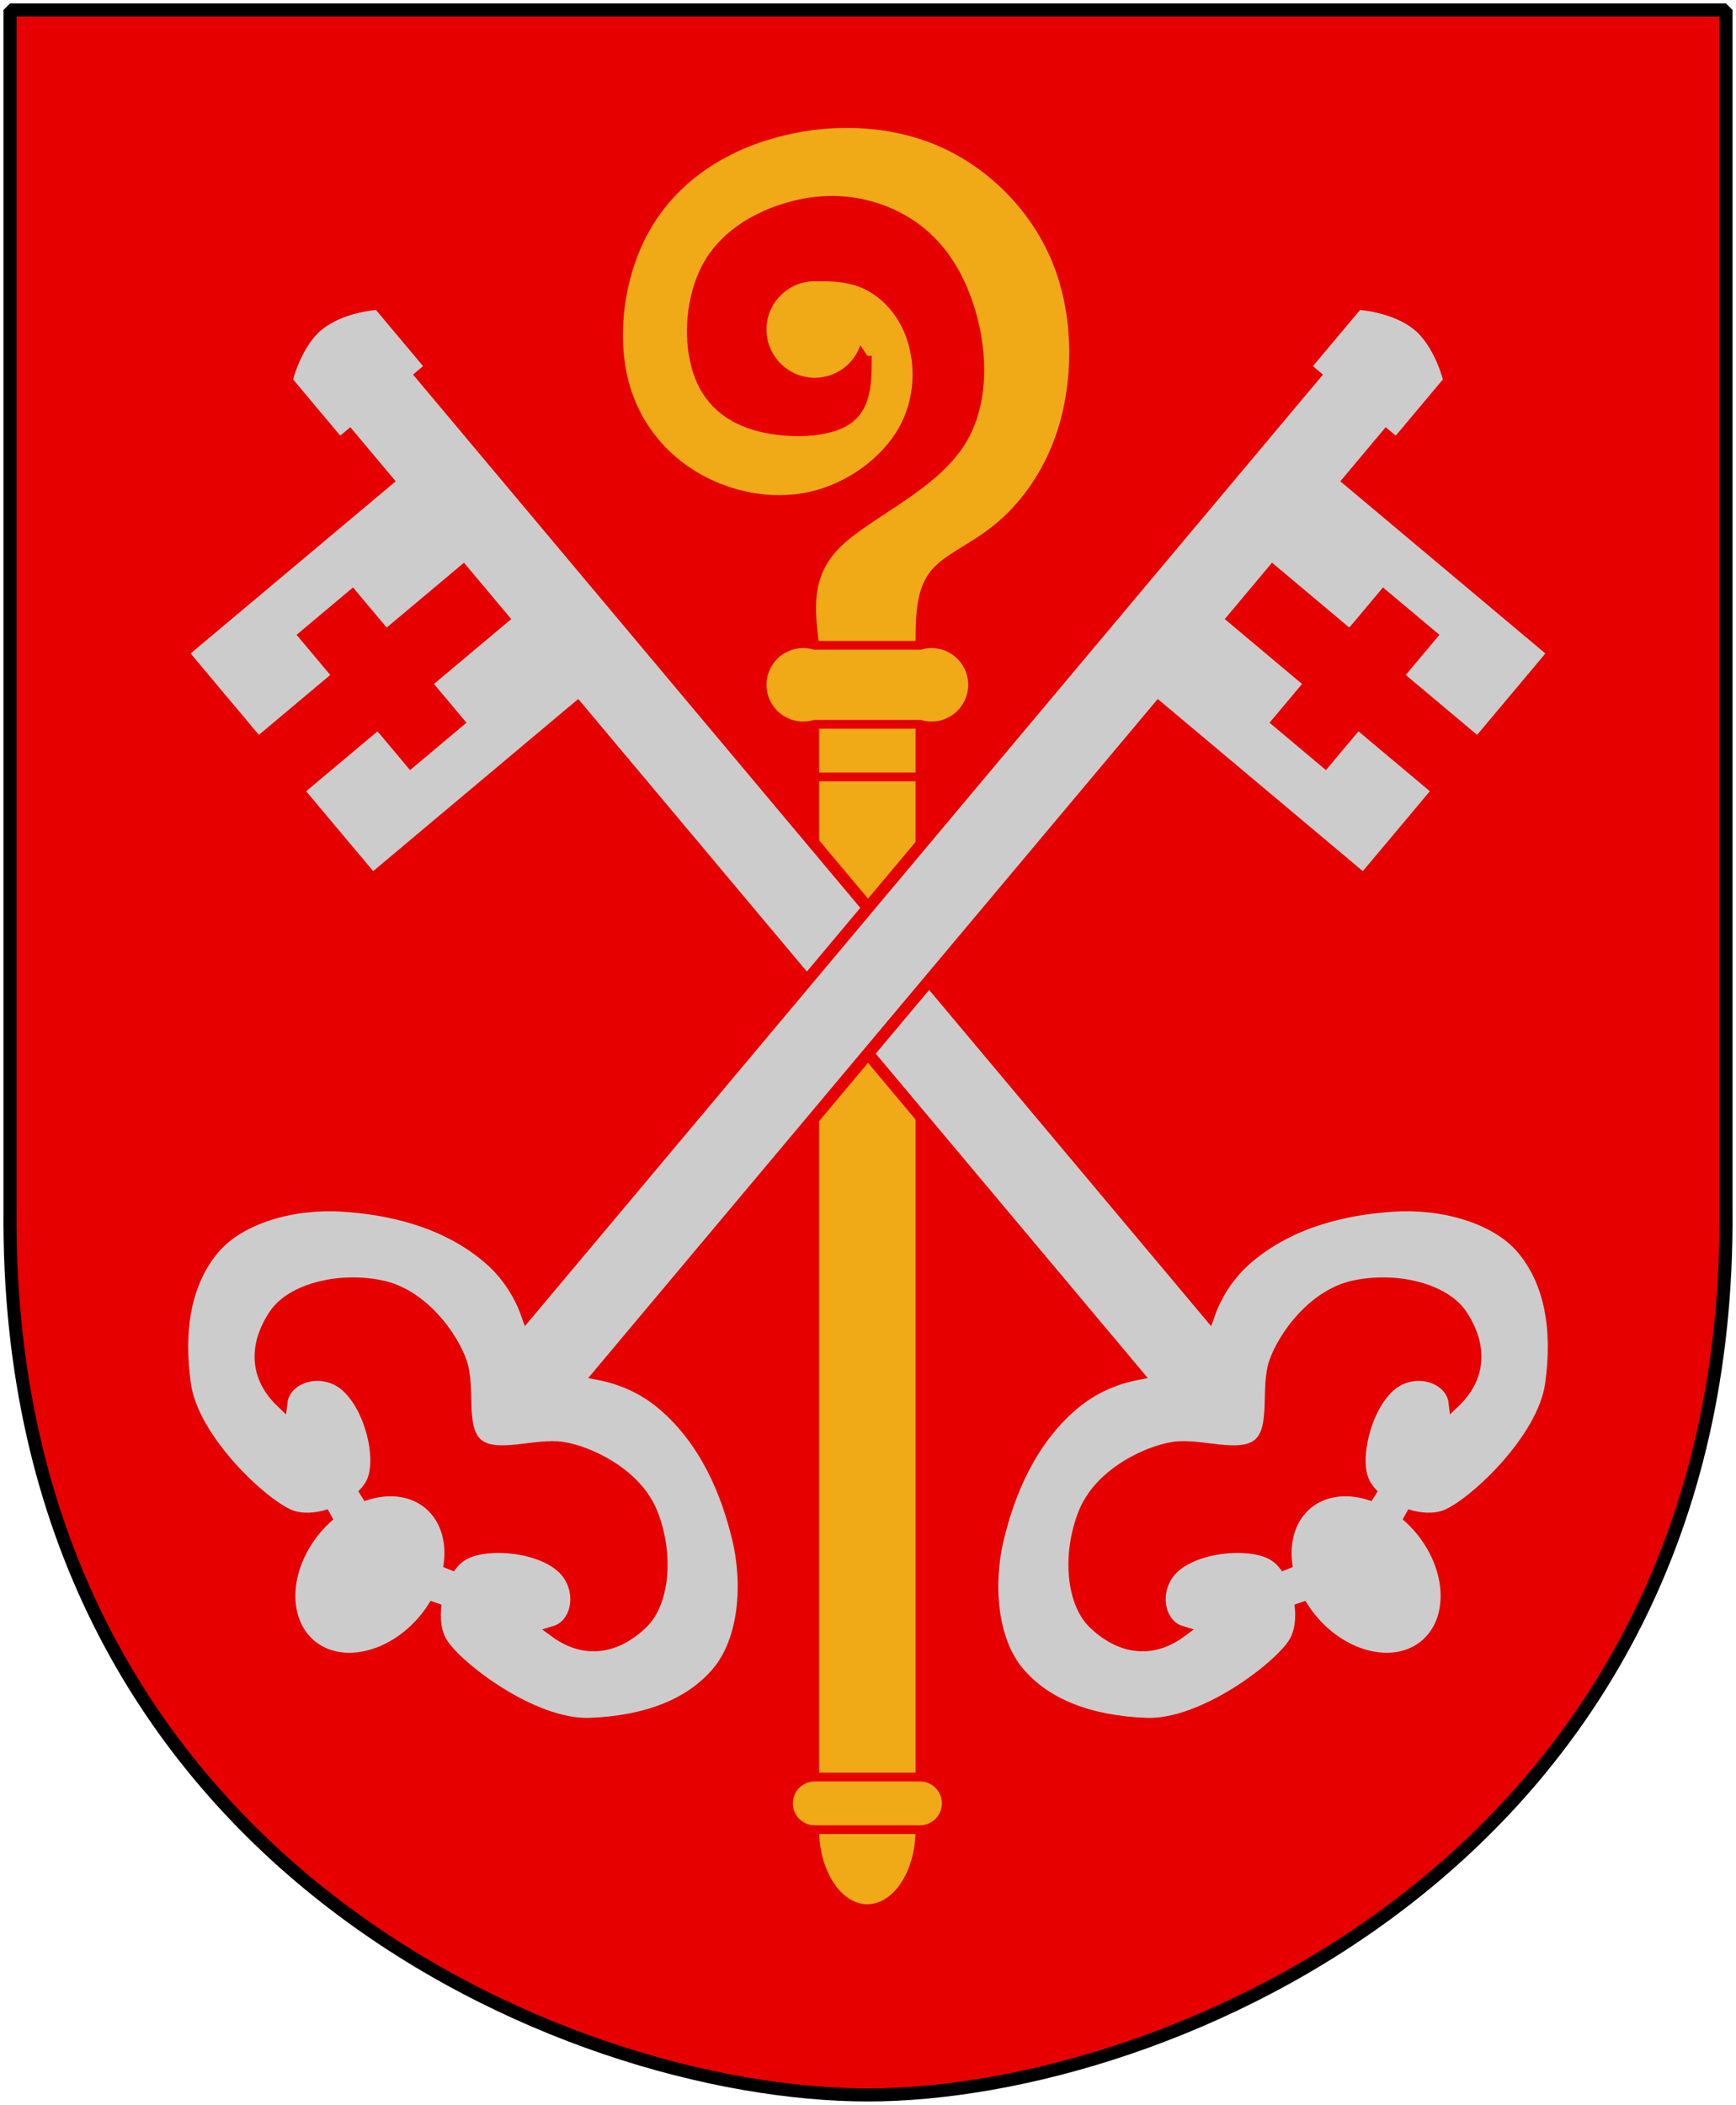
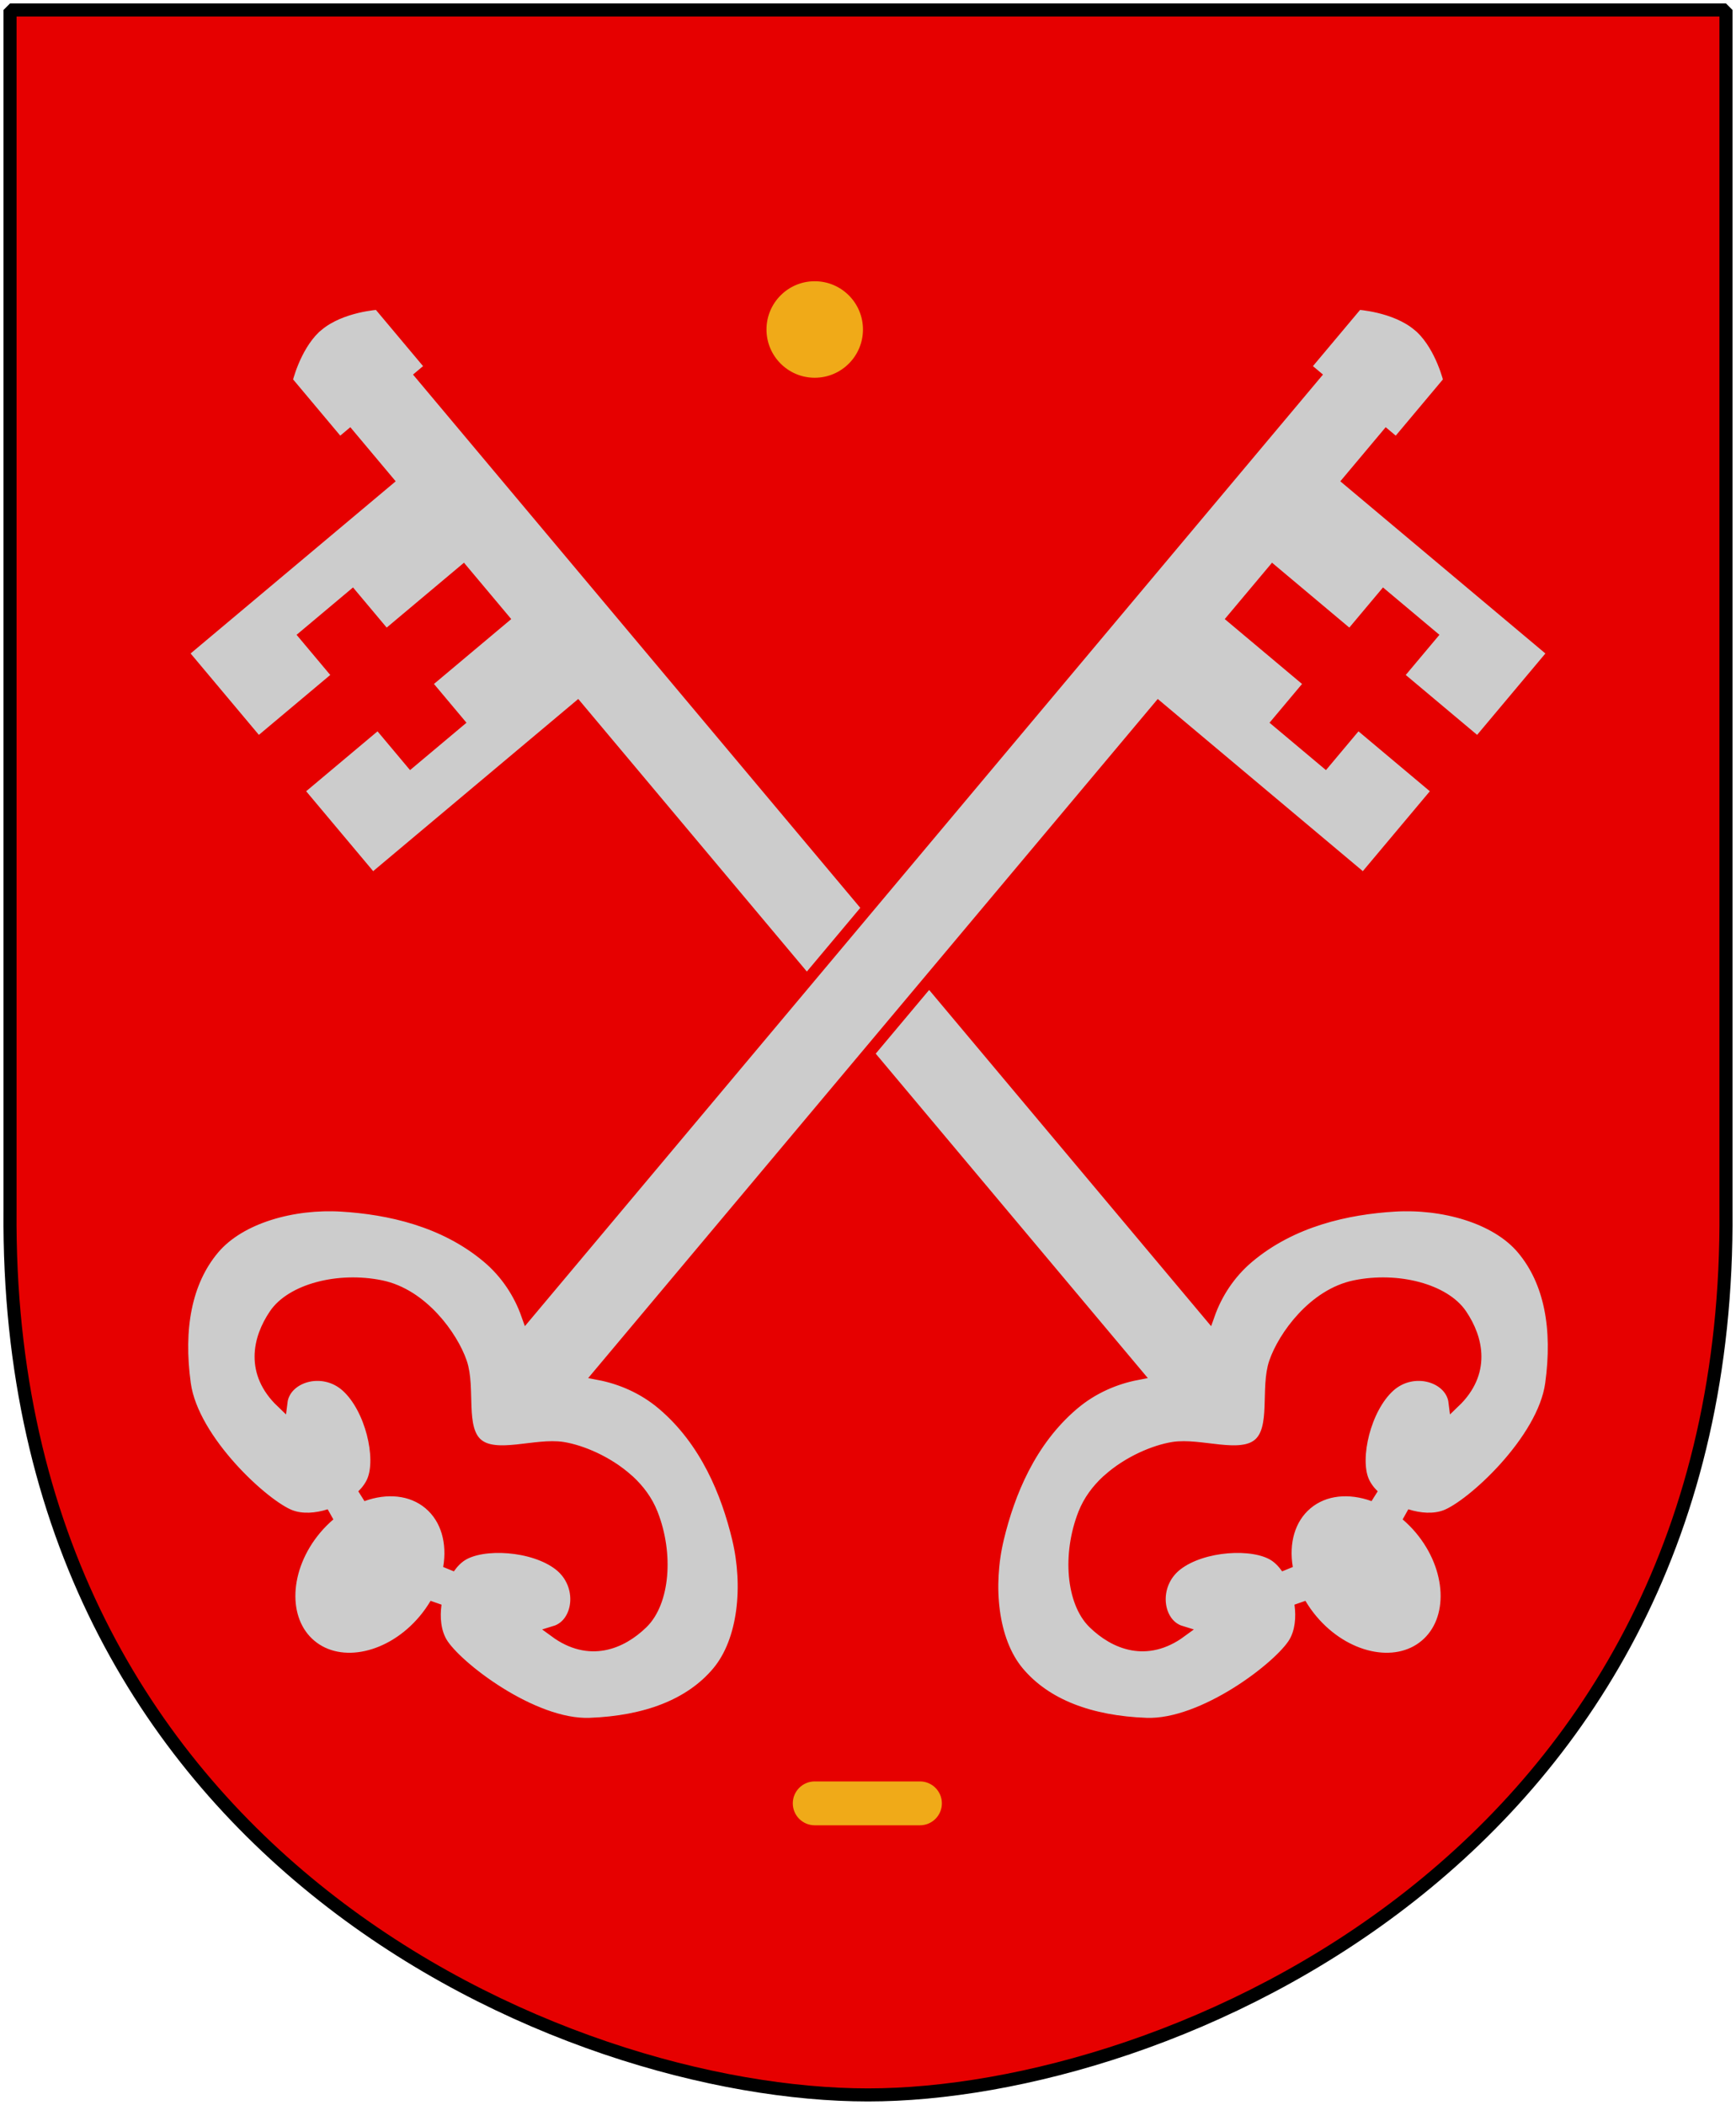
<svg xmlns="http://www.w3.org/2000/svg" xmlns:xlink="http://www.w3.org/1999/xlink" version="1.0" width="251" height="304.2" id="svg4166">
  <defs id="defs4168" />
  <path d="M 249.551,1.44 L 125.5,1.44 L 1.45,1.44 L 1.45,174.936 C 0.682,268.657 81.739,302.756 125.5,302.756 C 168.494,302.756 250.318,268.657 249.551,174.936 L 249.551,1.44 z " style="color:black;fill:#e60000;fill-opacity:1;fill-rule:nonzero;stroke:none;stroke-width:1.888;stroke-linecap:round;stroke-linejoin:bevel;marker:none;marker-start:none;marker-mid:none;marker-end:none;stroke-miterlimit:4;stroke-dashoffset:0;stroke-opacity:1;visibility:visible;display:block" id="Shield" />
  <g transform="matrix(-4.226207e-2,-1.221123e-8,-1.221123e-8,4.226207e-2,277.548,-7.534)" style="fill:#f0aa18;fill-opacity:1;fill-rule:evenodd;stroke:#e60000;stroke-width:10;stroke-linecap:butt;stroke-linejoin:miter;stroke-miterlimit:10;stroke-opacity:1" id="PastoralCrook">
    <path d="M 3960,1305 C 3960,1205.589 3879.411,1125 3780,1125 C 3680.589,1125 3600,1205.589 3600,1305 C 3600,1404.411 3680.589,1485 3780,1485 C 3879.411,1485 3960,1404.411 3960,1305 z " style="fill:#f0aa18;fill-opacity:1;stroke:#e60000;stroke-width:30;stroke-opacity:1" id="bischof2/kugel-1" />
-     <path d="M 3780,6435 C 3780,6285.883 3699.411,6165 3600,6165 C 3500.589,6165 3420,6285.883 3420,6435 C 3420,6584.117 3500.589,6705 3600,6705 C 3699.411,6705 3780,6584.117 3780,6435 z " style="fill:#f0aa18;fill-opacity:1;stroke:#e60000;stroke-width:30;stroke-opacity:1" id="bischof2/kugel-2" />
-     <path d="M 3780,1125 C 3720,1125 3660,1125 3600,1155 C 3540,1185 3480,1245 3450,1335 C 3420,1425 3420,1545 3480,1650 C 3540,1755 3660,1845 3795,1875 C 3930,1905 4080,1875 4200,1800 C 4320,1725 4410,1605 4440,1448 C 4470,1290 4440,1095 4350,945 C 4260,795 4110,690 3930,638 C 3750,585 3540,585 3360,660 C 3180,735 3030,885 2955,1065 C 2880,1245 2880,1455 2925,1620 C 2970,1785 3060,1905 3150,1980 C 3240,2055 3330,2085 3375,2145 C 3420,2205 3420,2295 3420,2385 L 3420,6435 L 3780,6435 L 3780,2385 C 3795,2265 3810,2145 3705,2040 C 3600,1935 3375,1845 3278,1688 C 3180,1530 3210,1305 3278,1155 C 3345,1005 3450,930 3555,892 C 3660,855 3765,855 3870,885 C 3975,915 4080,975 4140,1072 C 4200,1170 4215,1305 4192,1410 C 4170,1515 4110,1590 4005,1628 C 3900,1665 3750,1665 3675,1620 C 3600,1575 3600,1485 3600,1395" style="fill:#f0aa18;fill-opacity:1;stroke:#e60000;stroke-width:30;stroke-opacity:1" id="bischof2/stab-1" />
    <path d="M 3420,6435 L 3780,6435 C 3829.706,6435 3870,6394.706 3870,6345 C 3870,6295.294 3829.706,6255 3780,6255 L 3420,6255 C 3370.294,6255 3330,6295.294 3330,6345 C 3330,6394.706 3370.294,6435 3420,6435 z " style="fill:#f0aa18;fill-opacity:1;stroke:#e60000;stroke-width:30;stroke-opacity:1" id="bischof2/bund-1" />
-     <path d="M 3780,2385 L 3420,2385 C 3362.516,2368.226 3300.715,2389.693 3266.008,2438.491 C 3231.3,2487.288 3231.3,2552.712 3266.008,2601.509 C 3300.715,2650.307 3362.516,2671.774 3420,2655 L 3780,2655 C 3837.484,2671.774 3899.285,2650.307 3933.992,2601.509 C 3968.7,2552.712 3968.7,2487.288 3933.992,2438.491 C 3899.285,2389.693 3837.484,2368.226 3780,2385 z " style="fill:#f0aa18;fill-opacity:1;stroke:#e60000;stroke-width:30;stroke-opacity:1" id="bischof2/bund-2" />
    <path d="M 3420,2835 L 3780,2835" style="fill:#f0aa18;fill-opacity:1;stroke:#e60000;stroke-width:30;stroke-opacity:1" id="bischof2/linie-1" />
  </g>
  <path d="M 55.804,91.903 L 50.935,86.101 L 44.085,91.848 L 48.954,97.651 L 37.325,107.408 L 26.355,94.334 L 56.007,69.453 L 50.545,62.943 L 49.091,64.163 L 41.438,55.042 C 41.438,55.042 42.547,50.237 45.531,47.374 C 45.554,47.351 45.58,47.335 45.604,47.313 C 45.727,47.197 45.855,47.102 45.985,46.993 C 49.308,44.205 54.72,43.897 54.72,43.897 L 62.373,53.018 L 60.92,54.238 L 174.806,189.962 C 175.86,186.985 177.731,184.015 180.518,181.677 C 186.822,176.387 194.801,174.668 201.595,174.25 C 208.608,173.819 216.32,175.933 220.134,180.479 C 224.122,185.231 225.365,192 224.26,200.007 C 223.13,208.192 212.784,217.655 208.982,219.069 C 207.332,219.682 205.291,219.554 203.359,218.935 C 204.062,219.538 204.742,220.214 205.367,220.959 C 210.106,226.607 210.432,234.137 206.099,237.772 C 201.767,241.408 194.408,239.779 189.669,234.131 C 189.039,233.381 188.482,232.588 188.009,231.785 C 188.29,233.805 188.074,235.837 187.179,237.364 C 185.127,240.862 173.993,249.423 165.736,249.114 C 157.659,248.813 151.208,246.413 147.221,241.661 C 143.407,237.115 142.664,229.152 144.306,222.321 C 145.885,215.754 148.929,208.259 155.135,202.976 C 155.184,202.934 155.231,202.895 155.28,202.854 C 158.011,200.562 161.244,199.194 164.37,198.595 L 83.502,102.22 L 53.85,127.101 L 43.062,114.245 L 54.69,104.487 L 59.392,110.091 L 66.242,104.343 L 61.54,98.74 L 72.714,89.363 L 66.978,82.527 L 55.804,91.903 z M 160.08,213.998 C 160.126,213.956 160.179,213.918 160.226,213.876 C 163.175,211.217 167.034,209.651 169.618,209.24 C 173.51,208.62 179.271,210.997 181.976,208.728 C 184.68,206.458 183.049,200.616 184.335,196.891 C 185.621,193.165 189.956,187.085 195.924,185.868 C 202.127,184.604 208.833,186.409 211.255,189.969 C 213.676,193.529 214.707,198.384 210.287,202.616 C 209.836,198.927 204.335,197.192 200.847,200.37 C 197.36,203.549 195.686,210.693 197.1,214.022 C 197.414,214.763 197.927,215.479 198.595,216.135 C 195.091,214.871 191.492,215.174 188.936,217.318 C 186.387,219.457 185.452,222.947 186.079,226.606 C 185.552,225.844 184.942,225.22 184.272,224.785 C 181.24,222.815 173.895,223.238 170.159,226.121 C 166.423,229.004 167.177,234.722 170.732,235.807 C 165.797,239.424 161.212,237.551 158.127,234.548 C 155.042,231.545 154.41,224.643 156.733,218.754 C 157.46,216.91 158.65,215.318 160.08,213.998 z " style="fill:#ccc;fill-opacity:1;fill-rule:evenodd;stroke:#e60000;stroke-width:1.71;stroke-linecap:butt;stroke-linejoin:miter;stroke-miterlimit:4;stroke-dasharray:none;stroke-opacity:1" id="Key" />
  <use transform="matrix(-1,0,0,1,251,5.767459e-6)" id="Key2" x="0" y="0" width="251" height="304.05" xlink:href="#Key" />
  <path d="M 249.551,1.44 L 125.5,1.44 L 1.45,1.44 L 1.45,174.936 C 0.682,268.657 81.739,302.756 125.5,302.756 C 168.494,302.756 250.318,268.657 249.551,174.936 L 249.551,1.44 z " style="color:black;fill:none;fill-opacity:0;fill-rule:nonzero;stroke:black;stroke-width:1.888;stroke-linecap:round;stroke-linejoin:bevel;marker:none;marker-start:none;marker-mid:none;marker-end:none;stroke-miterlimit:4;stroke-dashoffset:0;stroke-opacity:1;visibility:visible;display:block" id="Frame" />
</svg>